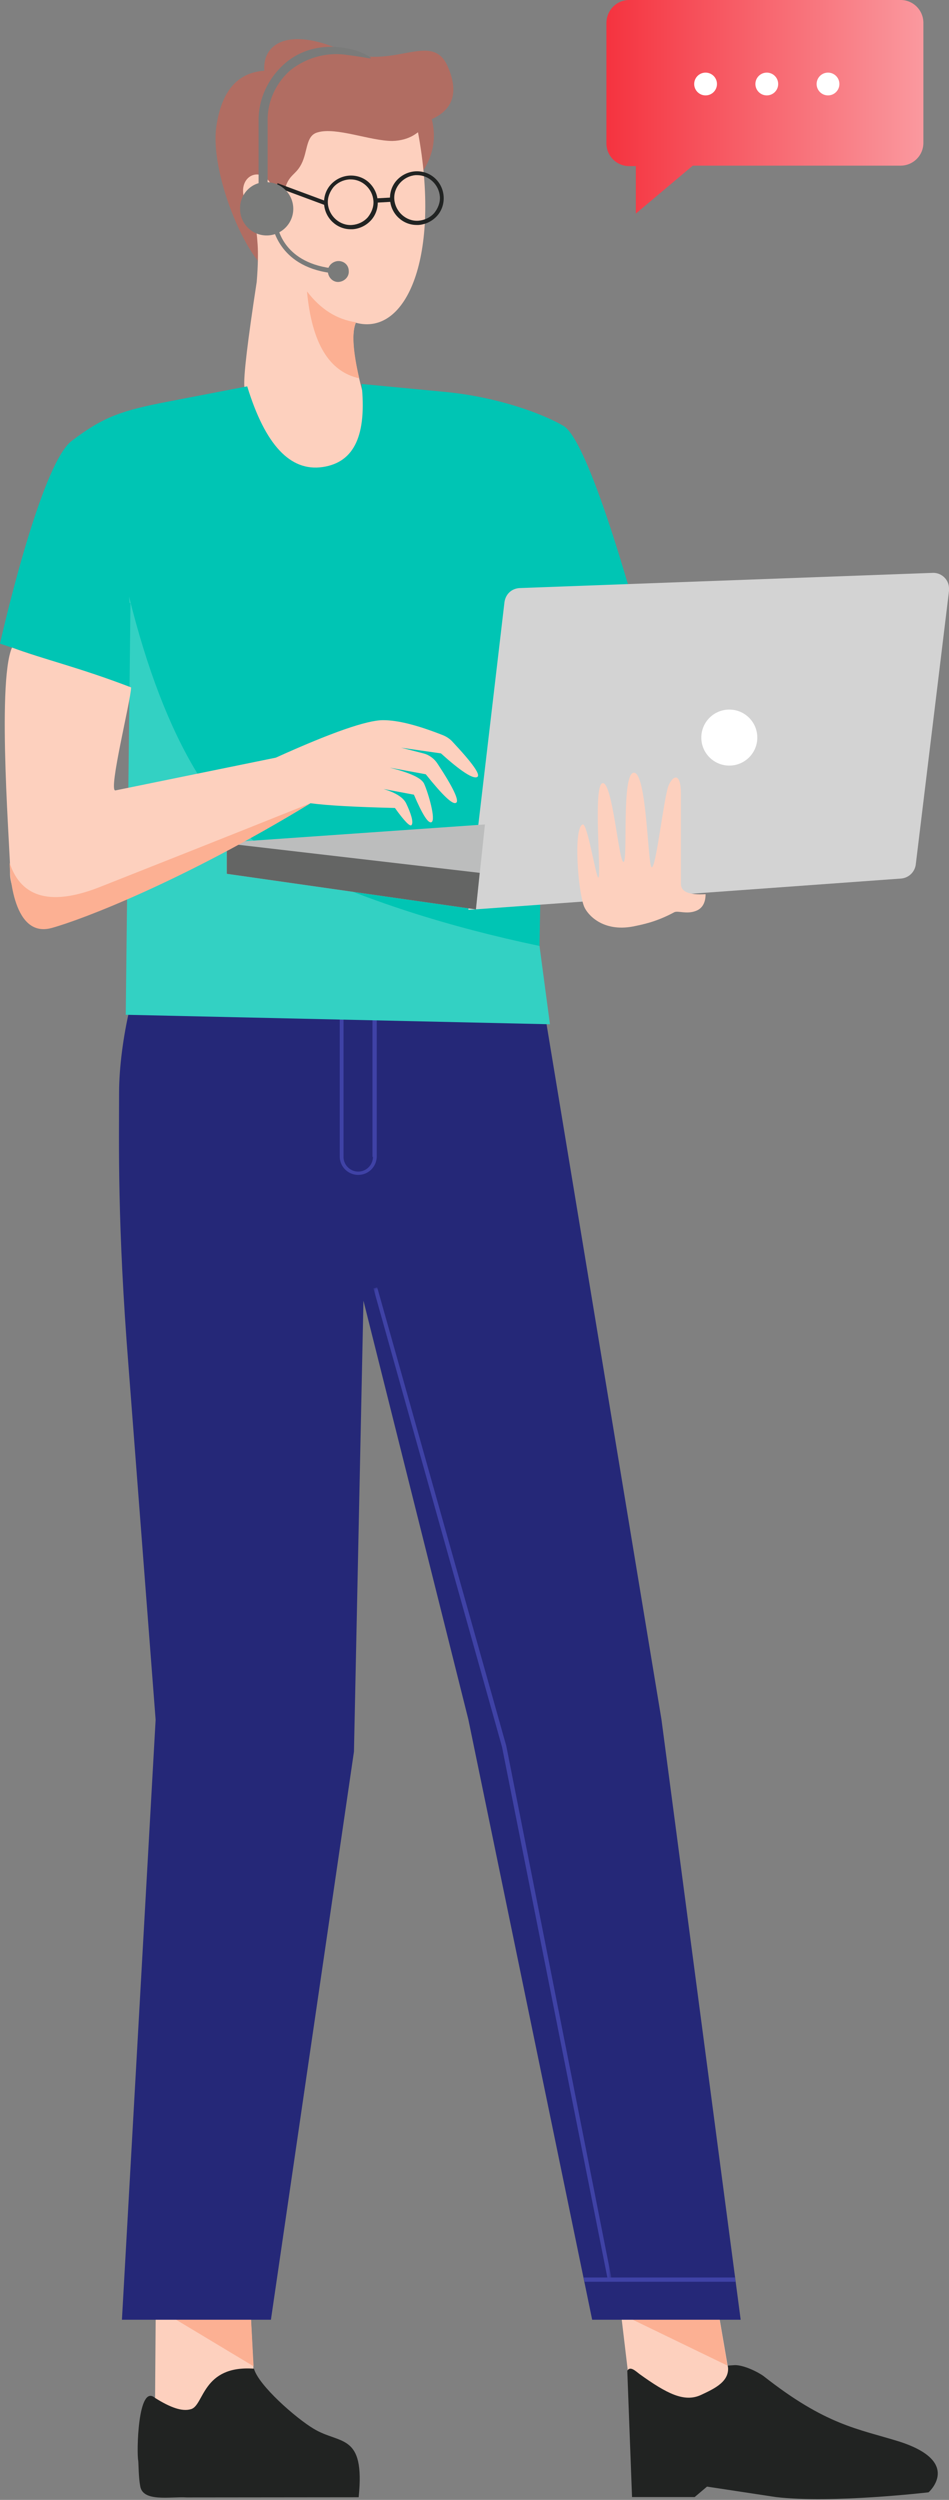
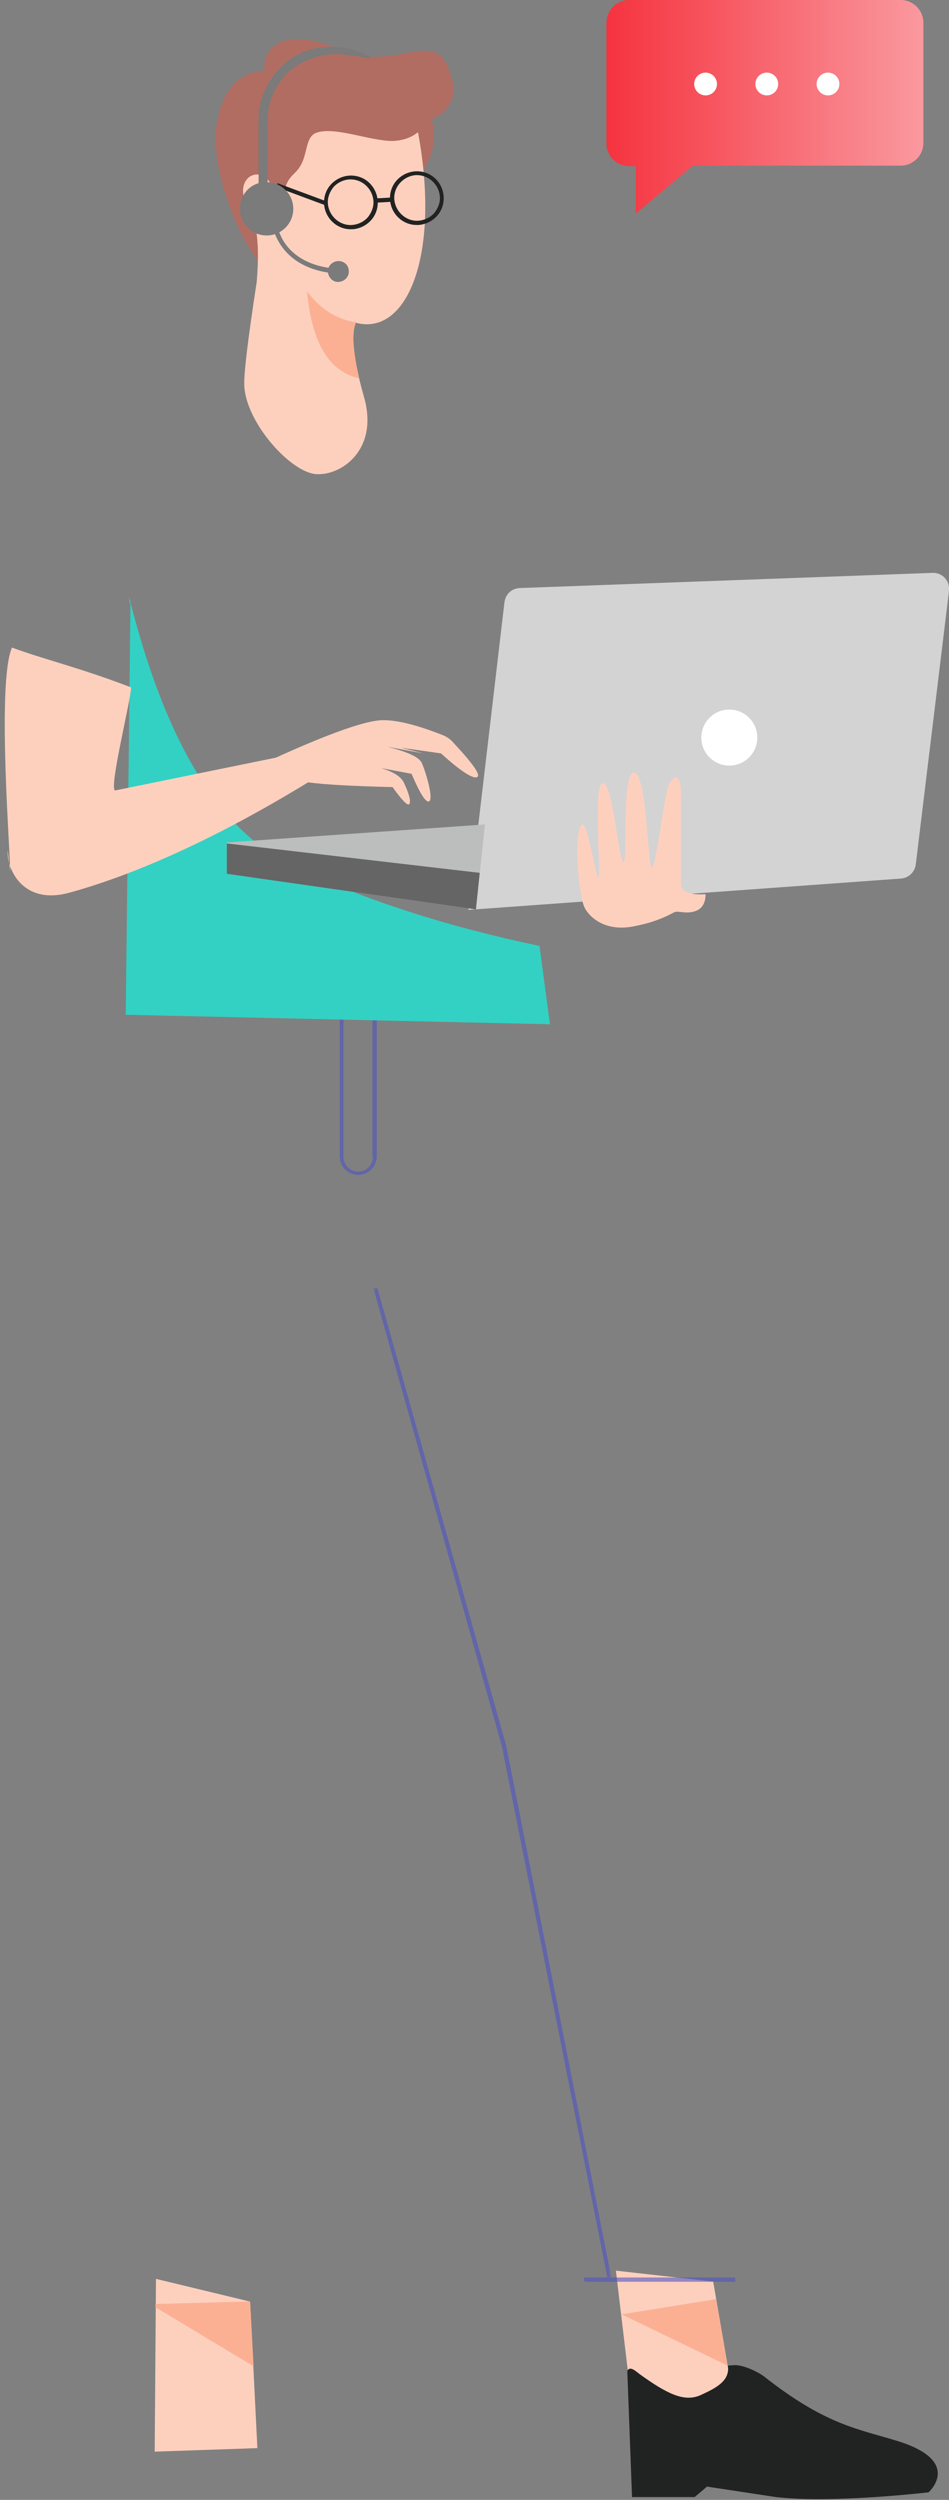
<svg xmlns="http://www.w3.org/2000/svg" xml:space="preserve" id="Layer_1" x="0" y="0" style="enable-background:new 0 0 200 526.7" version="1.1" viewBox="0 0 200 526.7" width="200" height="526.7">
  <rect x="0" y="0" width="200" height="526.7" fill="#808080" stroke="none" />
  <style>.st0,.st1,.st2{fill-rule:evenodd;clip-rule:evenodd;fill:#fdd0be}.st1,.st2{fill:#fcb093}.st2{fill:#212322}.st5{fill:#5053c4}.st7{fill-rule:evenodd;clip-rule:evenodd;fill:#fff}.st10{fill:#212322}.st16{fill:#7a7b7a}</style>
  <g id="man-02-standing-happy_00000157281064507698270690000002455329583795670435_">
    <g id="foot_00000046309483587282331000000016557395830553815458_">
      <path d="m52.71 484.92 1.53 30.87-21.64.74.27-36.4z" class="st0" />
      <path d="m32.76 486.12 20.68 12.43-.73-13.63-.4-.02-19.53.52z" class="st1" />
-       <path d="M32.7 505.23c3.22 2.02 5.7 2.9 7.51 2.36 2.83-.7 2.33-9.32 13.31-8.54.98 3.54 8.84 10.42 12.57 12.65 5.58 3.4 10.88.78 9.5 14.44l-36.22.04c-3.4-.22-9.35 1.07-9.83-2.45-.34-1.71-.33-4.61-.41-5.32-.35-1.4-.13-16.41 3.56-13.18z" class="st2" />
    </g>
    <g id="foot_00000083793166517376949840000008331223552312510122_">
      <path d="m150.3 480.7 5.2 30.2-21.4 3.6-4.3-36.1z" class="st0" />
      <path d="m131 487.6 22.3 10.8-2.4-14z" class="st1" />
      <path d="M132.2 499.5c.6-1.1 1.8.1 2.6.7 5.7 4.1 9.4 6 12.9 4.4 3-1.4 6.2-2.9 5.7-6.2l1.5-.1c1.8 0 4.6 1.3 6 2.3 13.2 10.4 19.9 11.1 28.6 13.8 13.4 4.3 6.2 10.7 6.2 10.7s-20.4 2.4-32.2 1l-14.5-2.2-2.6 2.2h-13.2l-1-26.6z" class="st2" />
    </g>
    <g id="legs_00000070830268785705275130000008220443427807160464_">
-       <path d="m87.5 91.7 26.8 162.1L131 380.3H99.7L73.6 253.8l-22.1-88.2-2 95L32 380.3H.6l7.1-126.4L2 179.6c-2.4-30.2-2-47.2-2-57.8s3.5-26.9 7.8-30.9l79.7.8z" style="fill-rule:evenodd;clip-rule:evenodd;fill:#252878" transform="translate(25.097 108.44)" />
      <g style="opacity:.6" transform="translate(25.097 108.44)">
        <path d="M24.8 98.4h21.7v36.8a3.9 3.9 0 0 0 7.8 0V98.4h34.2l-.1-.9H77.2V93h-.9v4.6H54.4V93h-.9v4.6h-6.1V93h-.9v4.6H24.7V93h-.9v4.6H5.9c-.1.3-.2.6-.2.9h19.1zm28.7 36.9c0 1.7-1.4 3.1-3.1 3.1-1.7 0-3.1-1.4-3.1-3.1V98.4h6.1v36.9z" class="st5" />
        <defs>
          <filter id="Adobe_OpacityMaskFilter" width="50.3" height="209.1" x="53.6" y="162.8" filterUnits="userSpaceOnUse">
            <feColorMatrix values="1 0 0 0 0 0 1 0 0 0 0 0 1 0 0 0 0 0 1 0" />
          </filter>
        </defs>
        <mask id="SVGID_1_" width="50.3" height="209.1" x="53.6" y="162.8" maskUnits="userSpaceOnUse">
          <path d="m87.5 91.7 26.8 162.1L131 380.3H99.7L73.6 253.8l-22.1-88.2-2 95L32 380.3H.6l7.1-126.4V152.8c-3.9-13.2-5.8-23.5-5.8-30.9S3.8 104.1 7.7 91l79.8.7z" class="st7" style="filter:url(#Adobe_OpacityMaskFilter)" />
        </mask>
        <path d="M103 371.9 80.7 259.6 53.6 163l.8-.2 27.2 96.6 22.2 112.3z" style="mask:url(#SVGID_1_);fill:#5053c4" />
        <path d="M129.8 371.4H97.9l.2.9h31.8z" class="st5" />
      </g>
    </g>
    <g id="heat_00000166649305926555276330000016725216436908631964_">
      <path d="M88.8 36.5C91.3 33 92 29.1 91 25.1c4.5-2 5.7-5.7 3.4-11-3.4-8-11.7 1.2-22.6-3.6C61 5.8 55.3 9 55.7 14.9c-5.7.4-9 4.3-10.1 11.7-1.6 11.1 8.3 32.5 12.8 30.8 4.4-1.7 27-15.8 30.4-20.9" style="fill-rule:evenodd;clip-rule:evenodd;fill:#b16d62" />
      <path d="M88.1 27.9c4.8 25.8-2.3 43-13.1 40.1-1.1 2.6-.5 7.8 1.7 15.6 3.2 11.1-4.7 16.6-10 16.3-5.4-.3-14.7-10.7-15.2-18.4-.2-2.3.7-9.7 2.6-22.1.3-3.6.3-6.2.2-7.8-.3-4.4-.7-5.6-1.1-6.3-4.2-5.9-.8-9.3 1.8-8.4 2.6.9 3.1 4.8 3.4 5.5.2.7.5 3.7 1.3-1 .8-4.8 2.4-4.1 3.8-6.8s.9-6 3.4-6.7c3.9-1.2 11.1 1.8 15.8 1.8 3.8-.1 5.4-2 5.4-1.8" class="st0" />
      <path d="M64.7 61.4c2.9 3.8 6.3 5.9 10.3 6.5-.9 2.1-.6 6.1.7 11.8-6.4-1.4-10-7.5-11-18.3z" class="st1" />
      <path d="M82.2 42.1c-.1-1.5.4-3 1.4-4.1 1-1.1 2.4-1.8 3.9-1.9 3.2-.2 5.8 2.2 6 5.3.1 1.5-.4 3-1.4 4.1-1 1.1-2.4 1.8-3.9 1.9h-.4c-2.9 0-5.4-2.3-5.6-5.3zm5.4-5.2c-2.6.2-4.7 2.5-4.5 5.1.2 2.6 2.5 4.7 5.1 4.5 1.3-.1 2.5-.7 3.3-1.6.8-1 1.3-2.2 1.2-3.5-.2-2.5-2.3-4.5-4.8-4.5h-.3zM68.3 43c-.1-1.5.4-3 1.4-4.1s2.4-1.8 3.9-1.9c1.5-.1 3 .4 4.1 1.4 1.1 1 1.8 2.4 1.9 3.9.1 1.5-.4 3-1.4 4.1-1 1.1-2.4 1.8-3.9 1.9h-.4c-2.9 0-5.4-2.3-5.6-5.3zm5.3-5.2c-1.3.1-2.5.7-3.3 1.6-.8 1-1.3 2.2-1.2 3.5.2 2.6 2.5 4.7 5.1 4.5 1.3-.1 2.5-.7 3.3-1.6.8-1 1.3-2.2 1.2-3.5-.2-2.5-2.3-4.5-4.8-4.5h-.3z" class="st10" />
      <path d="m58.2 39.4.3-.8L69 42.5l-.3.8-10.5-3.9zm21 2.4 3.5-.2.1.9-3.5.2-.1-.9z" class="st10" />
    </g>
    <g id="shirt_00000122700886443308243250000004677291324680045755_">
-       <path d="m115.4 144-.8 1.7-.9 53.7-79.4-.9-5-53.6h-1.7L0 135.6S8.4 98 15.1 92.9s10.5-6.4 20.4-8.3l16.6-3.2c3.8 12.4 9.1 18 15.9 17 6.8-1 9.3-6.9 8.2-17.5l17.9 1.7c11 1.1 20.3 4.6 24.6 7.1 5.9 3.3 16.7 44.3 16.7 44.3l-20 10z" style="fill-rule:evenodd;clip-rule:evenodd;fill:#00c5b4" />
      <path d="M61.3 182.2c15.2 7.4 33.3 13.1 52.4 17.1l2.2 16.5-89.4-2 1-86.7-.2-.1-.1-1.3c7.5 30.3 18.9 49.2 34.1 56.5z" style="fill-rule:evenodd;clip-rule:evenodd;fill:#33d1c3" />
    </g>
    <g id="laptop_00000161607234095726626120000003997263287105161101_" transform="translate(31 69)">
      <path d="m78.5 54.9 87-3.2c1.9-.1 3.5 1.4 3.5 3.3v.5l-7 57.6a3.4 3.4 0 0 1-3.1 3l-91.2 6.6L75.3 58c.2-1.8 1.5-3 3.2-3.1z" style="fill-rule:evenodd;clip-rule:evenodd;fill:#d3d3d3" />
      <path d="m69.3 122.6-52.5-7.5v-6.6l54.4-3.8z" style="fill-rule:evenodd;clip-rule:evenodd;fill:#bcbdbd" />
      <circle cx="122.7" cy="86.4" r="5.9" class="st7" />
      <path d="M16.8 108.7v6.4l52.5 7.5.8-7.7z" style="fill-rule:evenodd;clip-rule:evenodd;fill:#646564" />
    </g>
    <path id="arm_00000129199789998808119790000015703458011632138394_" d="M123.1 191c-1.3-3.2-2.3-16.6-.3-17.3 1-.3 2.8 11.2 3.3 11.2.7 0-1.2-19.6.9-19.9 2.1-.3 3.4 16.6 4.4 16.6s-.5-18.8 2.2-18.8 2.9 19.1 3.7 19.9c.9.8 2.6-14.8 3.6-17.2 1-2.3 2.6-2.7 2.6 1.7v19c0 1.7 1.7 2.4 5.2 2.2 0 1.8-.7 3-2 3.5-2 .8-3.8-.1-4.6.3-3.9 2.1-6.8 2.6-8.7 3-6.4 1.2-9.6-2.5-10.3-4.2z" class="st0" />
    <g id="arm_00000170269101172328918520000011410670651922607293_">
-       <path d="M2.13 183.53c.2-1.9-2.9-39.6.4-47.1 6.7 2.5 14.2 4.2 25.1 8.4 0 2.5-4.9 22-3.3 21.7l33.8-6.9c11.7-5.3 19.2-7.9 22.6-7.9 3.2 0 7.4 1.1 12.7 3.2.7.3 1.3.7 1.8 1.2 4.4 4.7 6.2 7.2 5.3 7.6-.9.4-3.5-1.3-7.6-5l-8.4-1.2 4.7 1.2c1.2.3 2.3 1.1 3 2.2 3.3 5 4.6 7.8 3.9 8.2-.7.5-2.8-1.5-6.4-6l-7.6-1.4c4.3 1.1 6.8 2.2 7.3 3.5.8 1.8 2.5 7.5 1.5 8-.7.3-1.9-1.6-3.7-5.8l-6.4-1.2c2.6.8 4.2 1.8 4.8 3.1.9 1.9 1.6 3.9 1.1 4.5-.3.4-1.5-.8-3.5-3.6-8.1-.2-14.1-.5-17.8-1-26.5 16.2-43.9 21.5-50.5 23.3-9.9 2.6-13.1-5.4-12.8-9z" class="st0" />
-       <path d="M2.03 181.83c0 .4.2 16 8.8 13.7 6.6-1.8 28.1-10.1 54.6-26.3-18.7 7.5-33.4 13.3-44 17.5-10.4 4.2-16.9 2.6-19.4-4.9z" class="st1" />
+       <path d="M2.13 183.53c.2-1.9-2.9-39.6.4-47.1 6.7 2.5 14.2 4.2 25.1 8.4 0 2.5-4.9 22-3.3 21.7l33.8-6.9c11.7-5.3 19.2-7.9 22.6-7.9 3.2 0 7.4 1.1 12.7 3.2.7.3 1.3.7 1.8 1.2 4.4 4.7 6.2 7.2 5.3 7.6-.9.4-3.5-1.3-7.6-5l-8.4-1.2 4.7 1.2l-7.6-1.4c4.3 1.1 6.8 2.2 7.3 3.5.8 1.8 2.5 7.5 1.5 8-.7.3-1.9-1.6-3.7-5.8l-6.4-1.2c2.6.8 4.2 1.8 4.8 3.1.9 1.9 1.6 3.9 1.1 4.5-.3.4-1.5-.8-3.5-3.6-8.1-.2-14.1-.5-17.8-1-26.5 16.2-43.9 21.5-50.5 23.3-9.9 2.6-13.1-5.4-12.8-9z" class="st0" />
    </g>
    <g id="headset_00000157302891108008371990000015222236428103981454_">
      <path d="M55.4 44a.9.9 0 0 1-.9-.9V25.6c-.1-4.7 2-9.1 5.5-12.2 2.4-2.1 6.7-4.4 13.2-3.2 3 .5 5.4 2.1 4.9 2.1s-1.6-.3-4.8-.7c-4.3-.7-8.7.5-12.1 3.2-3.1 2.7-4.9 6.7-4.8 10.8v17.5c-.1.5-.5.9-1 .9" class="st16" />
      <path d="M55.9 38.4a5.6 5.6 0 1 1 .6 11.2 5.6 5.6 0 0 1-5.9-5.3V44c-.1-3 2.3-5.6 5.3-5.6z" class="st16" />
      <path d="M69.6 57.5c.3 0 .5-.2.5-.5s-.2-.5-.4-.5c-10.3-1.4-11.2-8.9-11.3-9.2-.1-.3-.3-.5-.6-.5-.3.1-.5.3-.5.5.2.2 1.2 8.7 12.3 10.2-.1 0 0 0 0 0z" class="st16" />
      <path d="M73.5 57.1c.1 1.2-.9 2.2-2.1 2.3s-2.2-.9-2.3-2.1.9-2.2 2.1-2.3h.3c1.2.1 2 1 2 2.1" class="st16" />
    </g>
    <g id="speech-bubble_00000031168094703046813530000013402541312409004163_" transform="translate(213 83)">
      <linearGradient id="SVGID_00000005968867400325967420000010850243942110561970_" x1="-85.24" x2="-18.33" y1="-60.43" y2="-60.43" gradientUnits="userSpaceOnUse">
        <stop offset="0" style="stop-color:#f5333f" />
        <stop offset="1" style="stop-color:#fa999f" />
      </linearGradient>
      <path d="M-80.4-83h57.2c2.7 0 4.8 2.2 4.8 4.8v25.3c0 2.7-2.2 4.8-4.8 4.8H-67L-79-38v-10h-1.4a4.8 4.8 0 0 1-4.8-4.8v-25.3c0-2.7 2.1-4.9 4.8-4.9z" style="fill-rule:evenodd;clip-rule:evenodd;fill:url(#SVGID_00000005968867400325967420000010850243942110561970_)" />
      <circle cx="-64.3" cy="-65.3" r="2.4" class="st7" />
      <circle cx="-51.4" cy="-65.3" r="2.4" class="st7" />
      <circle cx="-38.5" cy="-65.3" r="2.4" class="st7" />
    </g>
  </g>
</svg>